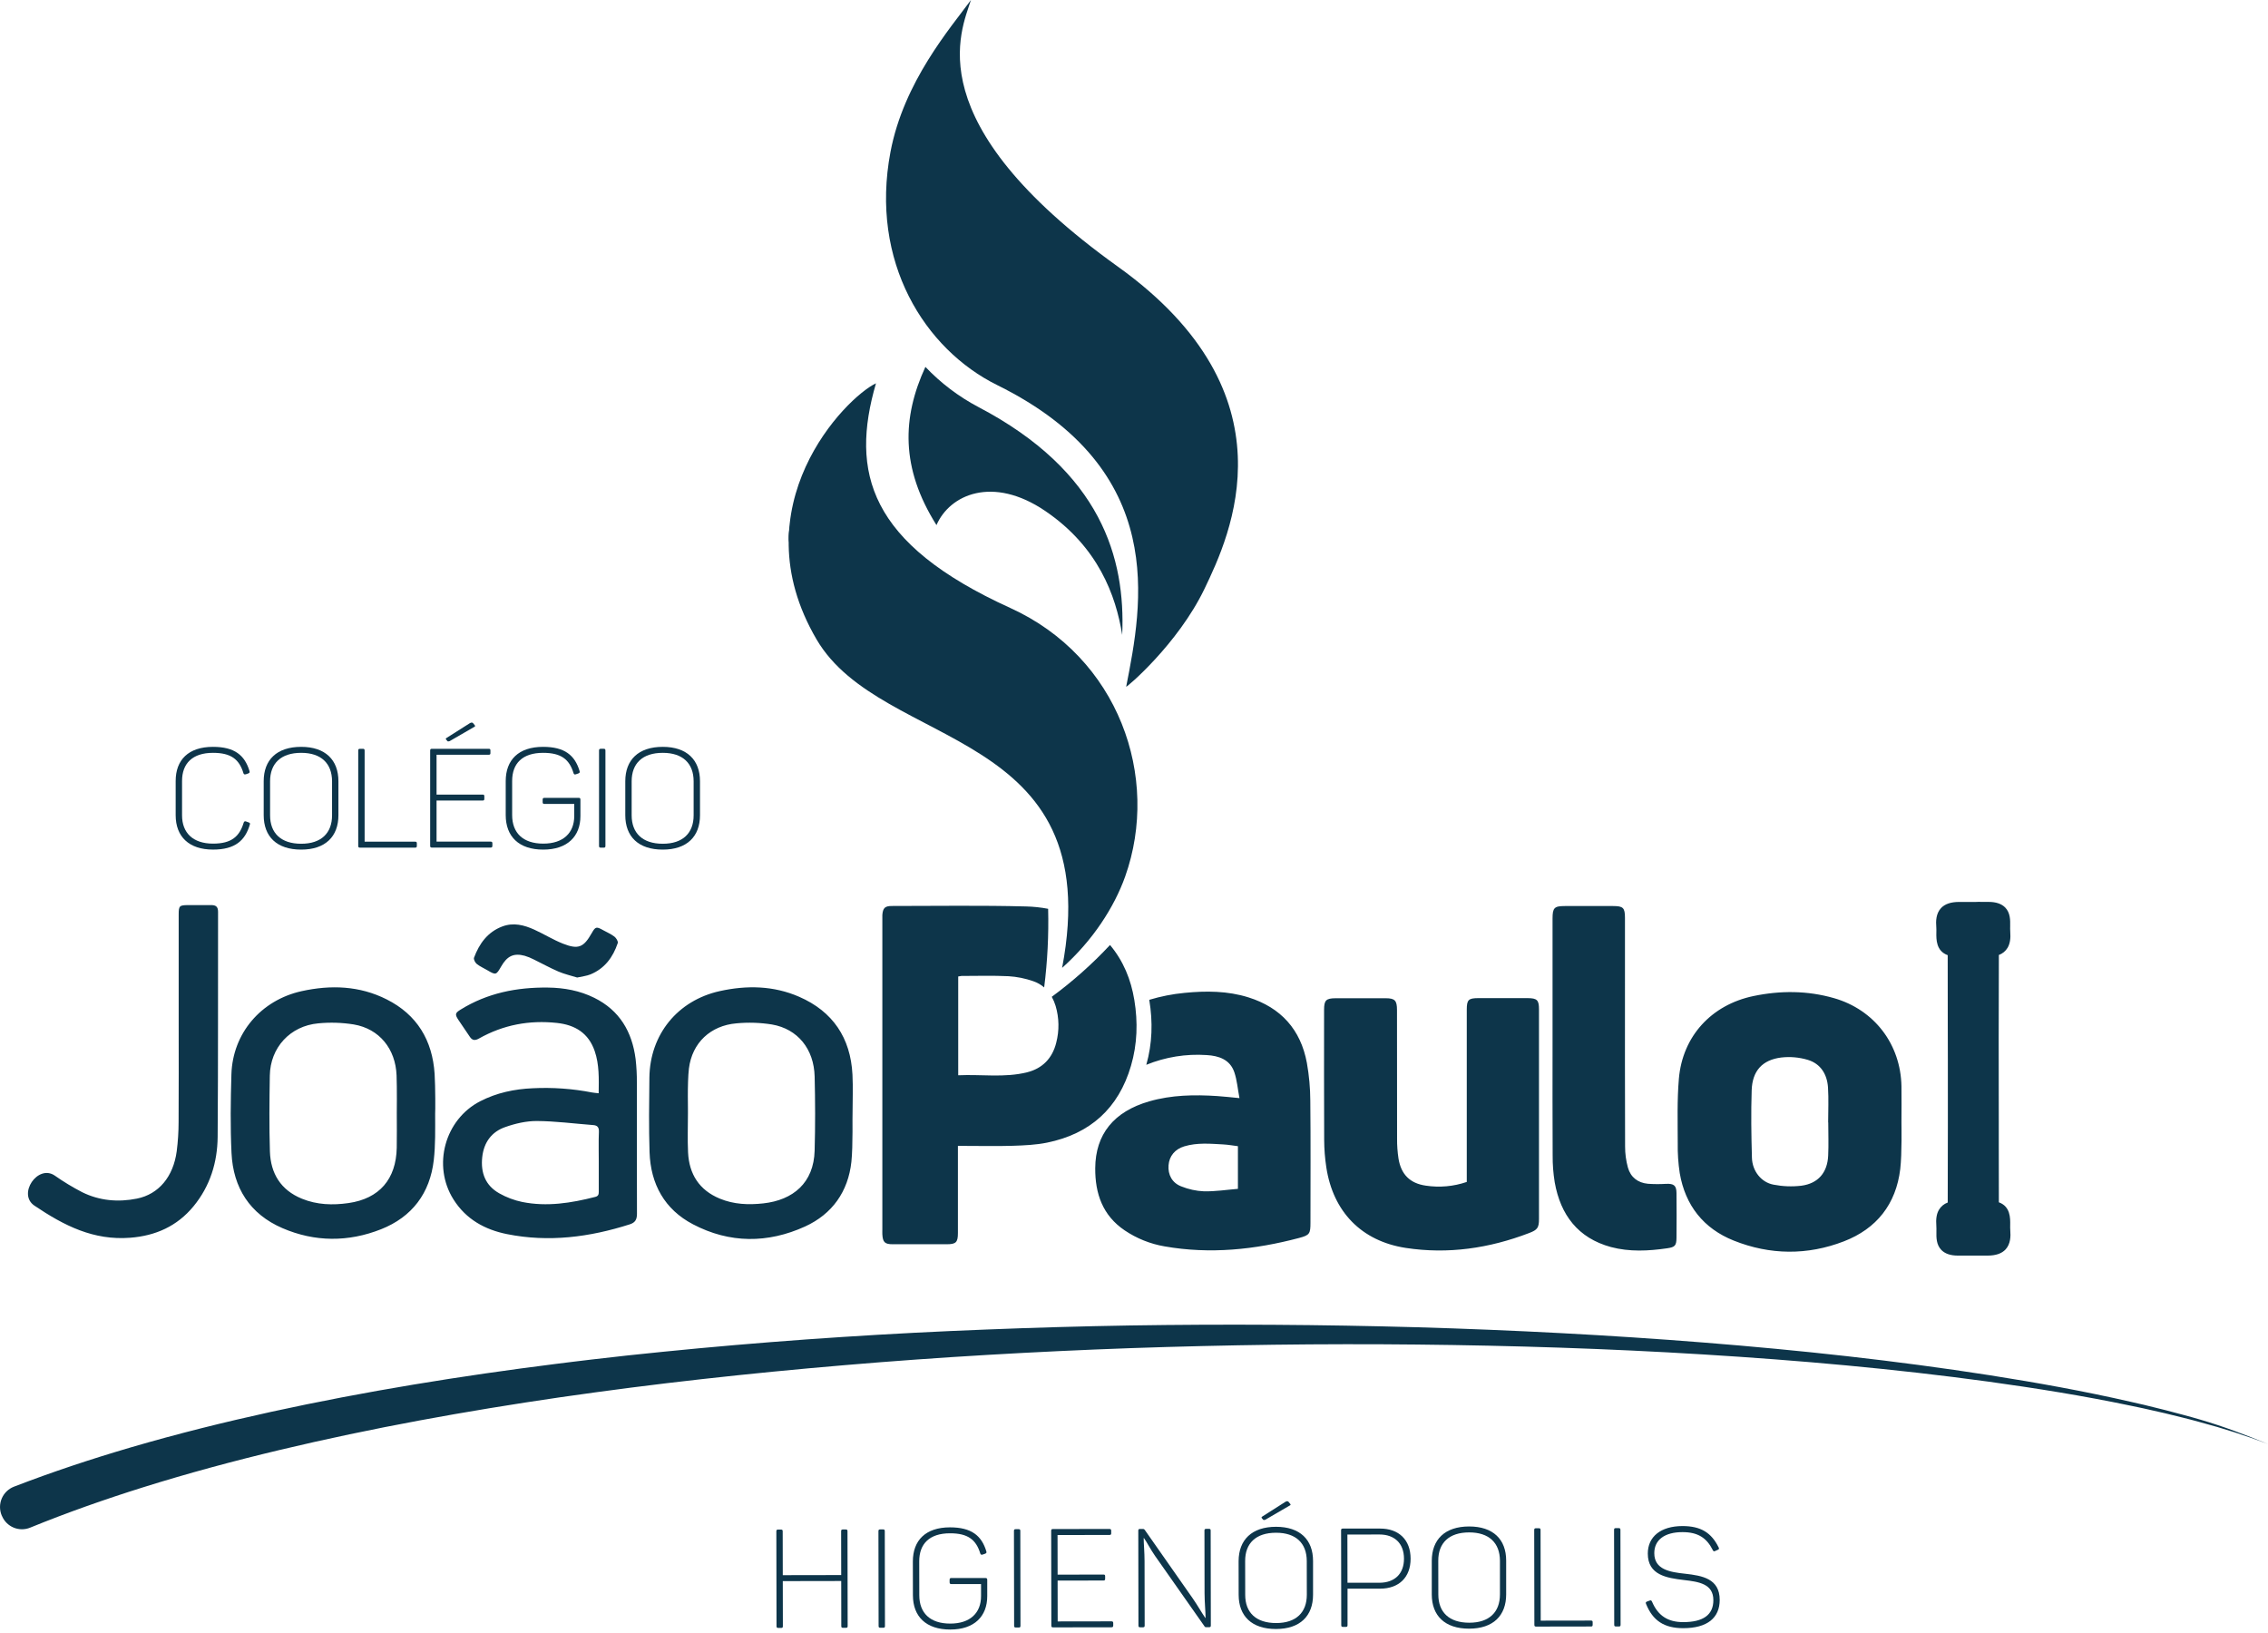
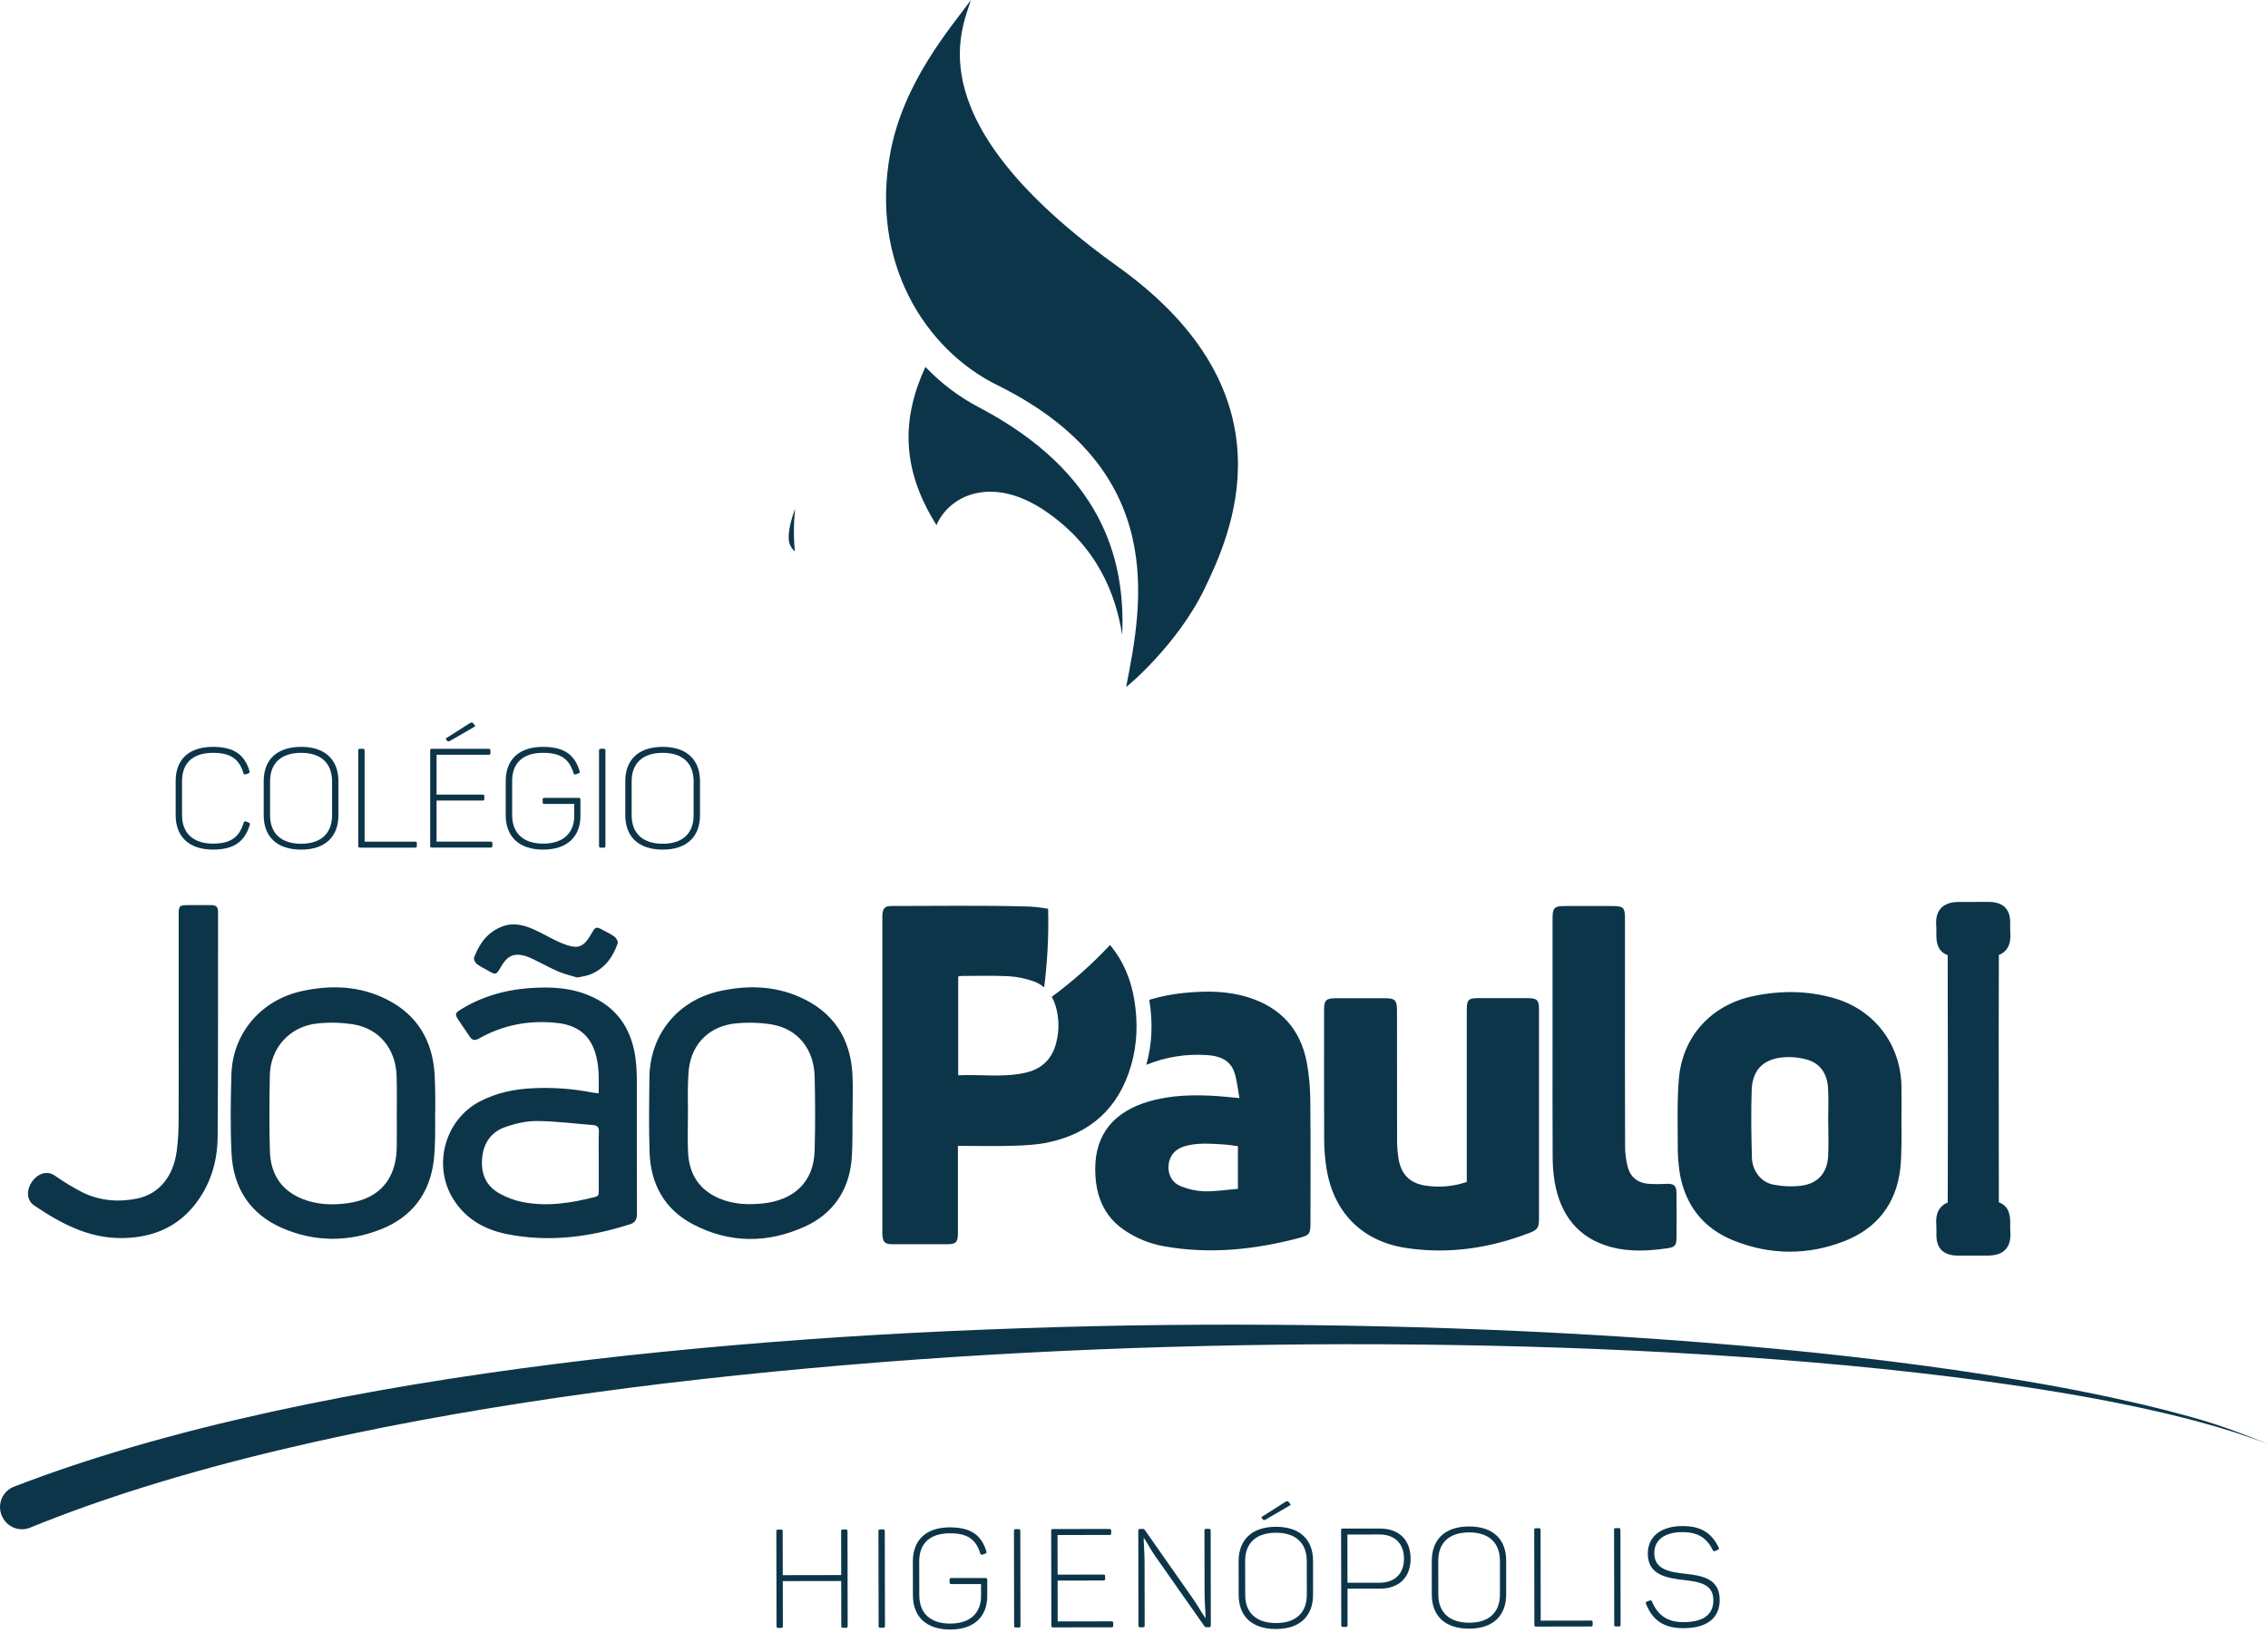
<svg xmlns="http://www.w3.org/2000/svg" width="200" height="144" viewBox="0 0 200 144" fill="#0D354A">
  <g clip-path="url(#clip0)">
    <path d="M70.118 44.863C69.717 45.929 69.524 46.844 69.55 47.531C69.563 47.741 69.618 47.945 69.711 48.133C69.805 48.32 69.935 48.487 70.094 48.623C69.974 47.372 69.982 46.112 70.118 44.863Z" />
    <path d="M86.265 35.885C84.532 34.97 82.959 33.778 81.608 32.356H81.603C79.553 36.814 79.403 41.256 82.582 46.304C83.746 43.614 87.541 41.915 92.17 45.056C96.843 48.228 98.406 52.512 98.96 55.989C99.256 49.266 97.154 41.591 86.265 35.885Z" />
-     <path d="M93.662 85.347C97.727 63.982 77.777 66.224 72.012 56.392C65.126 44.649 74.574 35.06 77.247 33.8C74.971 41.633 76.588 47.928 89.079 53.606C98.658 57.957 102.337 68.533 99.22 77.296C98.256 80.006 96.349 82.953 93.662 85.347Z" />
    <path d="M99.31 60.556C100.725 53.342 103.126 41.463 87.951 33.965C81.535 30.8 76.695 23.082 78.523 13.409C79.697 7.189 83.84 2.441 85.622 0C84.773 2.71 80.773 10.759 98.576 23.511C114.32 34.79 108.482 47.201 106.223 51.909C103.858 56.831 99.287 60.675 99.31 60.556Z" />
    <path d="M177.273 108.485C177.261 108.34 177.263 108.179 177.266 108.01C177.275 107.42 177.291 106.39 176.266 106.02C176.259 104.251 176.259 102.46 176.259 100.724V99.446V98.912C176.25 94.198 176.245 89.164 176.267 84.211C176.589 84.094 176.861 83.87 177.037 83.575C177.246 83.22 177.32 82.763 177.27 82.135C177.258 81.99 177.261 81.83 177.264 81.659C177.273 81.14 177.282 80.494 176.822 80.022C176.495 79.695 176.017 79.531 175.356 79.531H174.714C174.65 79.531 174.583 79.525 174.513 79.525C174.443 79.525 174.34 79.525 174.246 79.534H173.911H172.8H172.768C172.029 79.534 171.504 79.715 171.163 80.08C170.715 80.567 170.705 81.236 170.749 81.764C170.76 81.909 170.758 82.07 170.754 82.24C170.746 82.829 170.729 83.859 171.755 84.228C171.761 86.029 171.761 87.851 171.76 89.618V89.643L171.768 93.41C171.768 96.893 171.776 101.443 171.757 106.04C171.434 106.156 171.162 106.381 170.986 106.676C170.776 107.031 170.702 107.489 170.753 108.117C170.764 108.261 170.762 108.423 170.759 108.593C170.751 109.112 170.74 109.758 171.201 110.23C171.527 110.557 172.005 110.721 172.667 110.721H173.374C173.42 110.721 173.468 110.721 173.516 110.721C173.564 110.721 173.642 110.721 173.709 110.721H174.101H175.223H175.255C175.994 110.721 176.519 110.541 176.86 110.175C177.306 109.685 177.315 109.017 177.273 108.485Z" />
    <path d="M15.757 90.311C15.757 86.964 15.757 84.011 15.757 80.664C15.757 79.87 15.814 79.815 16.617 79.813C17.281 79.813 17.946 79.82 18.61 79.813C19.027 79.805 19.23 79.948 19.229 80.406C19.215 87.149 19.244 93.497 19.193 100.239C19.175 102.494 18.527 104.598 17.062 106.376C15.617 108.13 13.715 108.974 11.482 109.146C8.249 109.396 5.661 108.086 3.034 106.314C1.528 105.298 3.328 102.651 4.822 103.66C5.596 104.204 6.407 104.695 7.247 105.13C8.771 105.884 10.42 106.029 12.082 105.693C13.997 105.306 15.283 103.767 15.584 101.515C15.693 100.662 15.748 99.802 15.749 98.942C15.769 96.063 15.757 93.187 15.757 90.311ZM52.064 85.925C53.32 85.411 54.058 84.409 54.476 83.16C54.525 83.015 54.34 82.713 54.181 82.591C53.875 82.359 53.509 82.204 53.17 82.015C52.587 81.688 52.503 81.714 52.181 82.283C51.469 83.541 51.003 83.748 49.647 83.214C48.776 82.871 47.973 82.367 47.119 81.979C46.217 81.569 45.274 81.324 44.289 81.699C42.998 82.188 42.264 83.211 41.801 84.451C41.748 84.59 41.9 84.888 42.045 85.004C42.318 85.222 42.656 85.365 42.963 85.549C43.725 85.998 43.758 85.986 44.186 85.239C44.72 84.3 45.302 84.022 46.265 84.28C46.544 84.363 46.814 84.473 47.072 84.607C47.8 84.961 48.508 85.358 49.249 85.675C49.793 85.906 50.377 86.038 50.895 86.199C51.346 86.098 51.726 86.063 52.064 85.925ZM56.17 107.032C56.17 107.531 56.022 107.809 55.535 107.964C51.992 109.096 48.391 109.565 44.712 108.826C42.764 108.436 41.098 107.523 39.992 105.771C38.107 102.787 39.22 98.715 42.35 97.107C43.808 96.359 45.364 96.034 46.979 95.963C48.729 95.876 50.484 96.001 52.204 96.335C52.375 96.369 52.552 96.377 52.793 96.405C52.81 95.111 52.851 93.879 52.444 92.688C51.899 91.098 50.713 90.376 49.115 90.204C46.676 89.94 44.377 90.371 42.235 91.579C41.89 91.775 41.644 91.758 41.419 91.407C41.092 90.901 40.737 90.418 40.41 89.915C40.104 89.445 40.141 89.323 40.615 89.029C42.979 87.563 45.581 87.051 48.321 87.085C49.747 87.102 51.126 87.354 52.41 87.991C54.639 89.094 55.743 90.984 56.051 93.39C56.13 94.083 56.167 94.781 56.16 95.479C56.17 99.331 56.151 103.182 56.17 107.032ZM52.282 99.208C50.638 99.082 48.995 98.863 47.35 98.852C46.418 98.847 45.447 99.07 44.56 99.384C43.357 99.798 42.663 100.736 42.524 102.046C42.378 103.42 42.808 104.542 44.025 105.228C44.658 105.587 45.343 105.844 46.055 105.992C48.232 106.429 50.372 106.087 52.491 105.544C52.761 105.475 52.804 105.325 52.802 105.085C52.795 104.191 52.802 103.296 52.802 102.402C52.802 101.756 52.786 101.11 52.795 100.464C52.795 100.246 52.801 100.031 52.813 99.819C52.83 99.392 52.676 99.232 52.282 99.208ZM38.373 98.207C38.373 98.207 38.373 98.207 38.373 98.214C38.373 99.577 38.407 100.954 38.252 102.3C37.918 105.217 36.338 107.313 33.607 108.395C30.715 109.54 27.755 109.531 24.899 108.296C22.042 107.061 20.559 104.748 20.415 101.664C20.306 99.361 20.338 97.048 20.406 94.742C20.515 91.119 23.011 88.194 26.604 87.4C29.17 86.836 31.703 86.922 34.09 88.123C36.773 89.469 38.136 91.734 38.326 94.701C38.398 95.837 38.392 98.108 38.373 98.202V98.207ZM34.99 98.192C34.99 98.133 35.015 95.948 34.971 94.828C34.882 92.485 33.447 90.72 31.201 90.338C30.166 90.172 29.113 90.139 28.069 90.24C25.584 90.465 23.831 92.381 23.793 94.854C23.758 97.08 23.732 99.308 23.802 101.533C23.864 103.475 24.754 104.94 26.62 105.702C27.952 106.247 29.341 106.287 30.73 106.088C33.452 105.7 34.932 103.98 34.986 101.214C35.006 100.201 34.99 99.194 34.99 98.186V98.192ZM75.181 98.216C75.156 98.216 75.23 101.054 75.079 102.448C74.795 105.081 73.382 107.065 70.993 108.154C67.706 109.652 64.337 109.654 61.111 107.96C58.607 106.65 57.374 104.417 57.281 101.61C57.209 99.419 57.241 97.223 57.266 95.03C57.31 91.22 59.759 88.218 63.471 87.397C65.852 86.87 68.219 86.913 70.475 87.898C73.439 89.19 75.007 91.518 75.173 94.755C75.231 95.9 75.181 97.057 75.181 98.21V98.216ZM71.838 94.933C71.779 92.504 70.347 90.732 68.071 90.34C67.035 90.174 65.982 90.14 64.938 90.24C62.661 90.436 61.034 91.95 60.752 94.222C60.593 95.518 60.685 98.163 60.665 98.163C60.665 99.317 60.62 100.473 60.676 101.624C60.769 103.544 61.667 104.95 63.479 105.698C64.712 106.207 65.998 106.258 67.299 106.117C69.938 105.831 71.762 104.304 71.837 101.465C71.898 99.283 71.891 97.104 71.838 94.927V94.933Z" />
    <path d="M167.677 98.969C167.677 97.909 167.693 96.849 167.677 95.79C167.609 92.079 165.282 89.036 161.726 88.017C159.378 87.343 157.003 87.337 154.624 87.833C150.923 88.606 148.37 91.372 148.049 95.124C147.887 97.015 147.947 98.927 147.949 100.83C147.934 101.706 147.993 102.582 148.125 103.449C148.613 106.3 150.228 108.335 152.888 109.397C156.09 110.676 159.386 110.707 162.604 109.462C165.483 108.35 167.2 106.187 167.571 103.081C167.73 101.724 167.675 99.2 167.677 98.969ZM161.215 101.903C161.147 103.402 160.33 104.364 158.845 104.558C158.029 104.654 157.204 104.622 156.397 104.465C155.309 104.262 154.525 103.265 154.491 102.094C154.435 100.11 154.404 98.123 154.469 96.141C154.525 94.432 155.408 93.457 157.082 93.252C157.866 93.163 158.659 93.233 159.415 93.458C160.553 93.801 161.125 94.735 161.2 95.899C161.265 96.92 161.213 97.95 161.213 98.975H161.222C161.224 99.951 161.26 100.929 161.215 101.903ZM147.839 105.217C147.852 106.527 147.852 107.836 147.839 109.146C147.833 109.845 147.702 109.974 147.024 110.074C145.36 110.317 143.69 110.401 142.054 109.965C139.155 109.173 137.612 107.138 137.1 104.256C136.973 103.471 136.911 102.678 136.918 101.883C136.898 98.57 136.909 95.258 136.909 91.951V81.004C136.909 80.053 137.06 79.897 137.989 79.896C139.41 79.896 140.831 79.896 142.252 79.896C143.134 79.896 143.294 80.049 143.295 80.928C143.295 82.833 143.295 84.737 143.295 86.642C143.295 91.462 143.287 96.282 143.306 101.101C143.305 101.728 143.389 102.352 143.555 102.957C143.796 103.816 144.436 104.306 145.327 104.387C145.853 104.424 146.381 104.426 146.907 104.393C147.608 104.361 147.834 104.533 147.84 105.217H147.839ZM92.331 100.76C91.351 100.958 90.334 101.003 89.332 101.036C87.916 101.081 86.492 101.047 85.071 101.047H84.472V102.875C84.472 104.829 84.472 106.783 84.472 108.737C84.472 109.559 84.295 109.719 83.479 109.719C81.894 109.719 80.309 109.719 78.724 109.719C78.028 109.719 77.847 109.543 77.808 108.846C77.8 108.696 77.808 108.548 77.808 108.398C77.808 99.326 77.808 90.253 77.808 81.179C77.808 81.013 77.802 80.852 77.808 80.683C77.855 80.073 78.033 79.891 78.642 79.891C82.589 79.891 86.538 79.827 90.482 79.932C91.135 79.947 91.787 80.017 92.428 80.14C92.487 82.457 92.37 84.774 92.078 87.073C91.793 86.827 91.463 86.64 91.107 86.52C90.408 86.277 89.679 86.13 88.941 86.084C87.558 86.016 86.17 86.06 84.784 86.061C84.688 86.069 84.593 86.084 84.499 86.107V94.819C86.546 94.723 88.585 95.055 90.576 94.556C91.916 94.22 92.804 93.329 93.144 91.937C93.419 90.875 93.4 89.757 93.088 88.705C93.004 88.425 92.89 88.155 92.749 87.899C94.598 86.539 96.318 85.01 97.885 83.331C99.066 84.74 99.736 86.387 100.03 88.185C100.35 90.131 100.293 92.082 99.734 93.984C98.635 97.746 96.12 99.988 92.331 100.76ZM115.245 93.728C114.7 90.781 112.949 88.846 110.093 87.95C108.251 87.372 106.36 87.366 104.456 87.553C103.401 87.653 102.359 87.859 101.345 88.165L101.351 88.199C101.666 90.11 101.616 92.025 101.085 93.896C102.771 93.208 104.592 92.915 106.409 93.038C107.476 93.1 108.469 93.427 108.851 94.561C109.083 95.251 109.142 95.998 109.3 96.833C108.523 96.761 107.935 96.691 107.341 96.652C105.321 96.52 103.313 96.552 101.347 97.118C98.216 98.019 96.601 100.022 96.581 103.011C96.567 105.253 97.234 107.184 99.179 108.497C100.237 109.21 101.435 109.69 102.692 109.906C106.7 110.611 110.651 110.2 114.558 109.165C115.495 108.916 115.561 108.789 115.561 107.805C115.561 104.228 115.585 100.652 115.547 97.075C115.543 95.953 115.442 94.833 115.245 93.728ZM109.164 104.834C108.175 104.915 107.17 105.072 106.166 105.052C105.479 105.022 104.803 104.874 104.165 104.616C103.355 104.307 102.983 103.582 103.046 102.76C103.109 101.939 103.614 101.332 104.441 101.084C105.572 100.745 106.727 100.853 107.88 100.917C108.304 100.941 108.724 101.017 109.164 101.072V104.834ZM135.713 89.009C135.713 95.167 135.713 101.326 135.713 107.485C135.713 108.266 135.58 108.451 134.842 108.732C131.324 110.077 127.699 110.615 123.956 110.042C120.069 109.441 117.558 106.868 116.959 102.937C116.837 102.136 116.774 101.327 116.77 100.516C116.751 96.697 116.761 92.868 116.762 89.044C116.762 88.208 116.932 88.031 117.779 88.026C119.248 88.02 120.718 88.02 122.188 88.026C123.01 88.026 123.192 88.225 123.192 89.068C123.192 92.843 123.192 96.617 123.199 100.392C123.193 100.987 123.235 101.582 123.325 102.17C123.553 103.563 124.339 104.353 125.734 104.552C126.946 104.735 128.185 104.623 129.345 104.225V89.027C129.345 88.168 129.492 88.019 130.355 88.016C131.808 88.016 133.261 88.01 134.709 88.016C135.548 88.021 135.713 88.185 135.713 89.003V89.009Z" />
-     <path d="M18.781 65.858C20.679 65.858 21.585 66.595 22.002 67.995C22.038 68.118 22.002 68.154 21.893 68.203L21.675 68.278C21.552 68.302 21.503 68.29 21.467 68.179C21.099 66.963 20.379 66.386 18.785 66.386C16.973 66.386 16.054 67.319 16.054 68.867V71.9C16.054 73.434 17.01 74.392 18.785 74.392C20.426 74.392 21.125 73.753 21.491 72.536C21.54 72.427 21.589 72.401 21.699 72.438L21.932 72.523C22.041 72.56 22.067 72.609 22.03 72.72C21.614 74.12 20.733 74.918 18.785 74.918C16.654 74.918 15.491 73.764 15.491 71.885V68.879C15.487 67.012 16.613 65.858 18.781 65.858Z" />
+     <path d="M18.781 65.858C20.679 65.858 21.585 66.595 22.002 67.995C22.038 68.118 22.002 68.154 21.893 68.203L21.675 68.278C21.552 68.302 21.503 68.29 21.467 68.179C21.099 66.963 20.379 66.386 18.785 66.386C16.973 66.386 16.054 67.319 16.054 68.867V71.9C16.054 73.434 17.01 74.392 18.785 74.392C20.426 74.392 21.125 73.753 21.491 72.536C21.54 72.427 21.589 72.401 21.699 72.438C22.041 72.56 22.067 72.609 22.03 72.72C21.614 74.12 20.733 74.918 18.785 74.918C16.654 74.918 15.491 73.764 15.491 71.885V68.879C15.487 67.012 16.613 65.858 18.781 65.858Z" />
    <path d="M26.561 65.858C28.691 65.858 29.843 67.013 29.843 68.891V71.887C29.843 73.766 28.691 74.92 26.561 74.92C24.404 74.92 23.254 73.766 23.254 71.887V68.891C23.251 67.012 24.401 65.858 26.561 65.858ZM26.561 66.386C24.772 66.386 23.817 67.319 23.817 68.896V71.892C23.817 73.464 24.772 74.403 26.561 74.403C28.324 74.403 29.282 73.469 29.282 71.892V68.891C29.276 67.319 28.321 66.386 26.561 66.386Z" />
    <path d="M32.154 66.19V74.22H36.611C36.72 74.22 36.758 74.257 36.758 74.368V74.586C36.758 74.709 36.721 74.746 36.611 74.746H31.749C31.627 74.746 31.59 74.709 31.59 74.586V66.19C31.59 66.068 31.627 66.031 31.749 66.031H32.004C32.112 66.029 32.154 66.068 32.154 66.19Z" />
    <path d="M43.248 66.19V66.408C43.248 66.517 43.212 66.555 43.09 66.555H38.497V70.067H42.563C42.672 70.067 42.71 70.105 42.71 70.215V70.433C42.71 70.555 42.673 70.592 42.563 70.592H38.497V74.215H43.261C43.369 74.215 43.42 74.252 43.42 74.362V74.58C43.42 74.704 43.371 74.741 43.261 74.741H38.093C37.97 74.741 37.933 74.704 37.933 74.58V66.19C37.933 66.067 37.97 66.03 38.093 66.03H43.09C43.216 66.029 43.248 66.067 43.248 66.19ZM41.73 63.783L41.839 63.919C41.913 64.005 41.925 64.054 41.815 64.103L39.648 65.355C39.539 65.392 39.488 65.392 39.452 65.343L39.366 65.245C39.292 65.158 39.292 65.121 39.378 65.072L41.446 63.762C41.559 63.71 41.644 63.685 41.73 63.783Z" />
    <path d="M51.184 70.525V71.961C51.184 73.753 50.033 74.92 47.902 74.92C45.747 74.92 44.596 73.753 44.596 71.875V68.879C44.596 67.013 45.723 65.858 47.89 65.858C49.789 65.858 50.694 66.595 51.111 67.995C51.147 68.118 51.111 68.154 51.002 68.203L50.785 68.278C50.676 68.315 50.613 68.29 50.577 68.179C50.209 66.963 49.488 66.386 47.895 66.386C46.07 66.386 45.163 67.319 45.163 68.867V71.875C45.163 73.446 46.119 74.392 47.907 74.392C49.67 74.392 50.638 73.446 50.638 71.961V70.893H48.012C47.89 70.893 47.853 70.843 47.853 70.733V70.515C47.853 70.406 47.89 70.356 48.012 70.356H51.025C51.147 70.352 51.184 70.401 51.184 70.525Z" />
    <path d="M52.985 66.029H53.242C53.35 66.029 53.389 66.067 53.389 66.189V74.587C53.389 74.71 53.352 74.748 53.242 74.748H52.985C52.862 74.748 52.825 74.71 52.825 74.587V66.19C52.825 66.068 52.862 66.029 52.985 66.029Z" />
    <path d="M58.446 65.858C60.577 65.858 61.728 67.013 61.728 68.891V71.887C61.728 73.766 60.577 74.92 58.446 74.92C56.29 74.92 55.14 73.766 55.14 71.887V68.891C55.14 67.012 56.29 65.858 58.446 65.858ZM58.446 66.386C56.658 66.386 55.702 67.319 55.702 68.896V71.892C55.702 73.464 56.658 74.403 58.446 74.403C60.209 74.403 61.167 73.469 61.167 71.892V68.891C61.165 67.319 60.209 66.386 58.446 66.386Z" />
    <path d="M0.15 133.635C0.051 133.397 0.001 133.142 0.001 132.885C0.002 132.628 0.055 132.373 0.156 132.136C0.257 131.9 0.404 131.686 0.589 131.507C0.774 131.329 0.993 131.189 1.232 131.097C4.627 129.788 8.071 128.649 11.54 127.632C15.638 126.432 19.773 125.405 23.925 124.495C32.234 122.681 40.616 121.33 49.02 120.27C50.07 120.142 51.121 120.005 52.177 119.884L55.334 119.526L58.49 119.199C59.543 119.09 60.597 118.996 61.647 118.893C65.861 118.502 70.079 118.169 74.299 117.895C78.52 117.62 82.742 117.402 86.966 117.24C91.189 117.072 95.414 116.952 99.64 116.881C108.091 116.75 116.54 116.803 124.987 117.039C133.432 117.287 141.87 117.72 150.29 118.391C158.71 119.062 167.114 119.968 175.461 121.27C179.633 121.925 183.793 122.673 187.911 123.617L188.683 123.794L189.069 123.881L189.453 123.977L190.991 124.357C191.503 124.486 192.012 124.629 192.523 124.763C192.778 124.833 193.034 124.898 193.285 124.971L194.047 125.19C196.075 125.781 198.046 126.537 200.002 127.335C198.03 126.587 196.02 125.941 193.981 125.401L193.219 125.194C192.964 125.125 192.707 125.065 192.457 125.001C191.945 124.876 191.436 124.743 190.922 124.624L189.381 124.274L188.996 124.187L188.61 124.106L187.836 123.944C183.712 123.081 179.549 122.416 175.375 121.838C167.026 120.696 158.625 119.954 150.215 119.437C141.805 118.919 133.381 118.652 124.961 118.564C116.541 118.475 108.111 118.592 99.695 118.881C95.486 119.031 91.281 119.229 87.08 119.476C82.879 119.723 78.679 120.024 74.481 120.381C70.288 120.734 66.102 121.144 61.923 121.61C60.879 121.731 59.834 121.845 58.791 121.972L55.661 122.36L52.537 122.774C51.496 122.914 50.457 123.069 49.417 123.211C41.104 124.424 32.835 125.913 24.69 127.854C20.619 128.825 16.58 129.912 12.607 131.157C9.232 132.215 5.905 133.386 2.653 134.712C2.187 134.902 1.665 134.899 1.2 134.705C0.736 134.511 0.366 134.142 0.172 133.676L0.15 133.635Z" />
    <path d="M74.735 135.03L74.749 143.384C74.749 143.506 74.713 143.542 74.591 143.542H74.335C74.226 143.542 74.188 143.505 74.188 143.384L74.182 139.415L69.029 139.424L69.036 143.393C69.036 143.515 68.999 143.551 68.89 143.552H68.635C68.513 143.552 68.476 143.516 68.476 143.394L68.461 135.039C68.461 134.917 68.497 134.881 68.619 134.881H68.875C68.984 134.881 69.021 134.918 69.021 135.039L69.028 138.9L74.181 138.891L74.174 135.031C74.174 134.908 74.21 134.872 74.32 134.872H74.576C74.698 134.871 74.735 134.907 74.735 135.03Z" />
    <path d="M77.622 134.866H77.877C77.986 134.866 78.023 134.902 78.023 135.024L78.039 143.378C78.039 143.5 78.002 143.537 77.893 143.537H77.637C77.515 143.537 77.478 143.5 77.478 143.378L77.464 135.024C77.464 134.903 77.505 134.866 77.622 134.866Z" />
    <path d="M87.058 139.32V140.749C87.058 142.532 85.918 143.695 83.799 143.695C81.655 143.695 80.507 142.542 80.504 140.673L80.499 137.693C80.499 135.837 81.614 134.686 83.771 134.683C85.659 134.683 86.562 135.411 86.979 136.802C87.015 136.924 86.979 136.96 86.87 137.009L86.652 137.084C86.543 137.12 86.481 137.096 86.444 136.986C86.077 135.777 85.356 135.204 83.774 135.208C81.958 135.208 81.059 136.141 81.061 137.68L81.067 140.672C81.067 142.235 82.021 143.174 83.8 143.17C85.554 143.17 86.515 142.225 86.512 140.747V139.686H83.899C83.777 139.686 83.74 139.636 83.74 139.527V139.309C83.74 139.2 83.776 139.151 83.898 139.15H86.895C87.021 139.153 87.058 139.198 87.058 139.32Z" />
    <path d="M89.572 134.845H89.828C89.937 134.845 89.975 134.881 89.975 135.003L89.989 143.357C89.989 143.479 89.953 143.516 89.843 143.516H89.588C89.466 143.516 89.429 143.48 89.429 143.358L89.414 135.005C89.414 134.882 89.45 134.845 89.572 134.845Z" />
    <path d="M97.989 134.989V135.208C97.989 135.317 97.952 135.354 97.83 135.354L93.258 135.361L93.264 138.854L97.309 138.847C97.418 138.847 97.455 138.883 97.455 138.994V139.212C97.455 139.334 97.418 139.37 97.309 139.371L93.264 139.378L93.27 142.979L98.009 142.972C98.118 142.972 98.168 143.008 98.168 143.118V143.336C98.168 143.459 98.12 143.496 98.01 143.496L92.87 143.504C92.748 143.504 92.711 143.468 92.711 143.346L92.697 134.993C92.697 134.87 92.733 134.833 92.855 134.833L97.825 134.825C97.952 134.831 97.989 134.867 97.989 134.989Z" />
    <path d="M106.761 134.974L106.775 143.329C106.775 143.45 106.739 143.487 106.629 143.487H106.374C106.338 143.492 106.302 143.486 106.271 143.468C106.24 143.45 106.216 143.422 106.203 143.389L101.868 137.217C101.465 136.644 101.134 135.985 100.879 135.631H100.854C100.854 136.095 100.929 136.876 100.931 137.646L100.941 143.337C100.941 143.459 100.905 143.495 100.795 143.497H100.551C100.429 143.497 100.392 143.461 100.392 143.338L100.378 134.984C100.378 134.863 100.414 134.825 100.536 134.825H100.78C100.813 134.824 100.846 134.831 100.876 134.846C100.906 134.861 100.932 134.883 100.951 134.911L105.163 140.925C105.615 141.571 105.994 142.255 106.288 142.671H106.312C106.312 142.135 106.223 141.316 106.222 140.473L106.213 134.965C106.213 134.856 106.25 134.818 106.37 134.818H106.614C106.724 134.816 106.761 134.852 106.761 134.974Z" />
    <path d="M112.523 134.634C114.642 134.634 115.789 135.776 115.789 137.646V140.625C115.789 142.494 114.648 143.644 112.523 143.648C110.38 143.648 109.232 142.506 109.229 140.637L109.224 137.657C109.236 135.788 110.38 134.638 112.523 134.634ZM112.523 135.159C110.744 135.159 109.795 136.093 109.802 137.655L109.807 140.636C109.807 142.199 110.761 143.125 112.539 143.122C114.294 143.122 115.242 142.189 115.24 140.626L115.235 137.647C115.229 136.083 114.278 135.156 112.524 135.159H112.523ZM113.639 132.446L113.748 132.58C113.833 132.666 113.833 132.715 113.724 132.764L111.577 134.013C111.479 134.049 111.431 134.049 111.382 134.001L111.296 133.903C111.223 133.818 111.235 133.781 111.308 133.733L113.365 132.423C113.469 132.373 113.554 132.348 113.645 132.446H113.639Z" />
    <path d="M124.392 137.447C124.392 139.096 123.362 140.087 121.705 140.09H118.83V143.302C118.83 143.425 118.794 143.462 118.684 143.462H118.435C118.314 143.462 118.277 143.426 118.277 143.304L118.262 134.95C118.262 134.828 118.299 134.791 118.421 134.791H121.697C123.341 134.787 124.39 135.77 124.392 137.447ZM123.808 137.447C123.808 136.104 122.976 135.311 121.648 135.313L118.818 135.319L118.826 139.569H121.656C122.983 139.562 123.81 138.78 123.808 137.448V137.447Z" />
    <path d="M129.553 134.605C131.673 134.605 132.819 135.747 132.819 137.616V140.596C132.819 142.464 131.679 143.614 129.553 143.618C127.41 143.618 126.263 142.476 126.259 140.608V137.627C126.266 135.759 127.409 134.608 129.553 134.605ZM129.553 135.13C127.775 135.13 126.826 136.063 126.832 137.626L126.837 140.607C126.837 142.169 127.792 143.096 129.571 143.093C131.324 143.093 132.272 142.16 132.27 140.597V137.616C132.259 136.053 131.308 135.127 129.554 135.13H129.553Z" />
    <path d="M135.852 134.924L135.866 142.91L140.299 142.903C140.408 142.903 140.446 142.94 140.446 143.049V143.267C140.446 143.39 140.41 143.426 140.3 143.426L135.465 143.434C135.343 143.434 135.306 143.398 135.306 143.276L135.292 134.923C135.292 134.8 135.328 134.763 135.45 134.763H135.706C135.815 134.764 135.852 134.801 135.852 134.924Z" />
    <path d="M142.492 134.753H142.748C142.857 134.753 142.894 134.791 142.895 134.912L142.909 143.266C142.909 143.389 142.873 143.425 142.763 143.425H142.507C142.385 143.425 142.348 143.389 142.348 143.266L142.334 134.912C142.333 134.787 142.369 134.753 142.492 134.753Z" />
    <path d="M148.362 134.569C149.995 134.569 150.921 135.163 151.557 136.456C151.618 136.565 151.581 136.626 151.484 136.663L151.24 136.773C151.143 136.81 151.106 136.81 151.046 136.701C150.501 135.609 149.727 135.103 148.363 135.105C146.791 135.105 145.879 135.794 145.881 136.96C145.881 138.401 147.237 138.631 148.613 138.775C150.1 138.943 151.646 139.198 151.65 141.078C151.65 142.666 150.561 143.572 148.438 143.575C146.733 143.575 145.745 142.896 145.158 141.444C145.109 141.322 145.122 141.272 145.242 141.225L145.474 141.14C145.583 141.103 145.62 141.115 145.681 141.237C146.207 142.47 147.073 143.043 148.437 143.04C150.192 143.04 151.092 142.401 151.09 141.105C151.09 139.665 149.82 139.484 148.492 139.328C146.968 139.146 145.312 138.891 145.309 137C145.306 135.517 146.438 134.576 148.362 134.569Z" />
  </g>
  <defs>
    <clipPath id="clip0">
      <rect width="200" height="143.697" />
    </clipPath>
  </defs>
</svg>